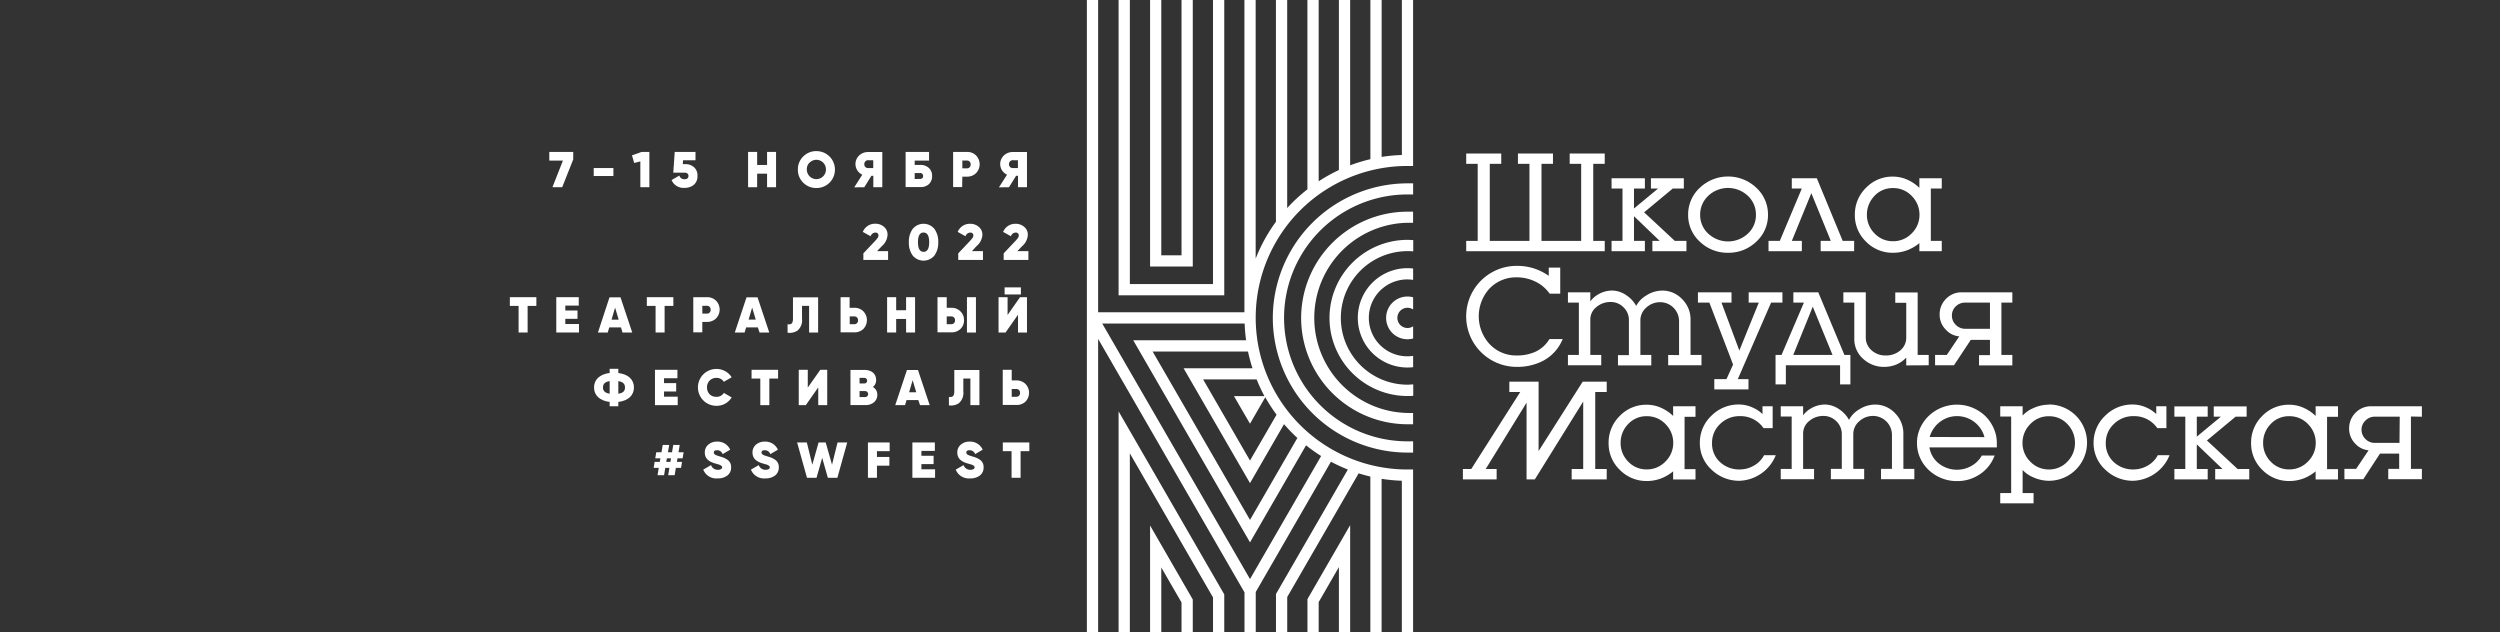
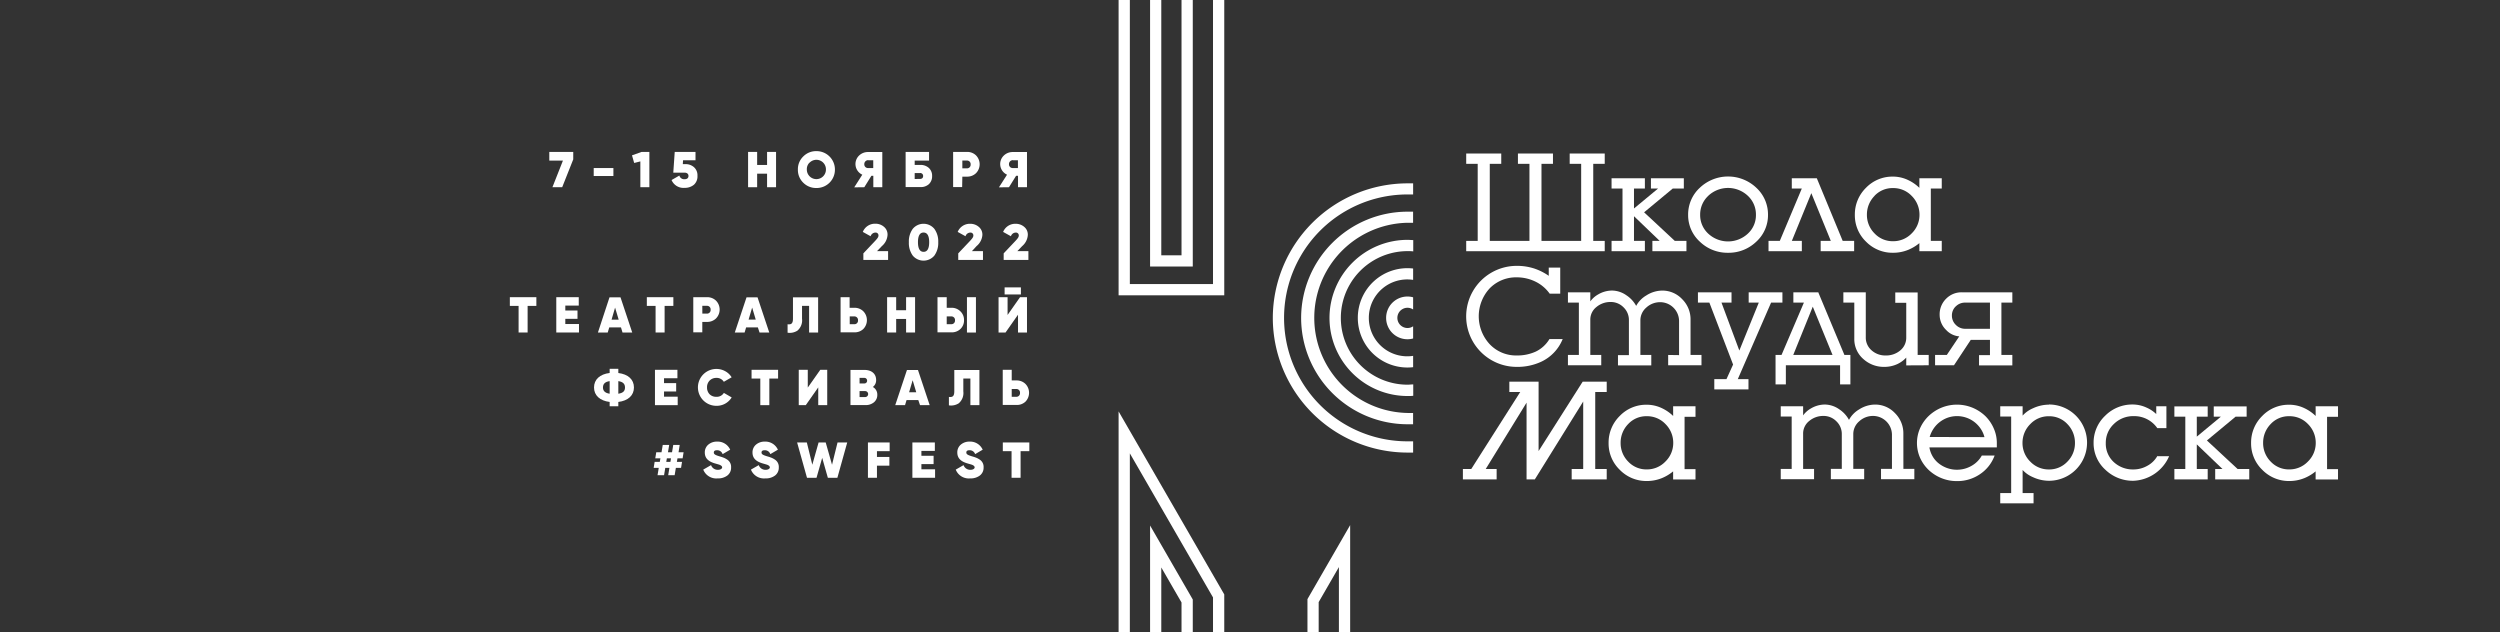
<svg xmlns="http://www.w3.org/2000/svg" id="Layer_1" data-name="Layer 1" viewBox="0 0 640 161.9">
  <rect x="0" y="0" width="640" height="161.9" fill="#333333" stroke="none" />
  <defs>
    <style>.cls-1{fill:#fff;}</style>
  </defs>
  <title>Artboard 5 copy 42</title>
  <polygon class="cls-1" points="143.92 47.93 146.75 40.8 146.75 38.89 140.62 38.89 140.62 41.12 144.11 41.12 141.42 47.93 143.92 47.93" />
  <rect class="cls-1" x="151.99" y="43.02" width="5.04" height="2.04" />
  <polygon class="cls-1" points="166.24 47.93 166.24 38.89 164.25 38.89 161.79 39.77 162.35 41.72 163.93 41.32 163.93 47.93 166.24 47.93" />
  <path class="cls-1" d="M178.55,45a2.76,2.76,0,0,0-.89-2.2,3.2,3.2,0,0,0-2.21-.78h-.65l.06-1h3.19V38.89h-5.32l-.37,5.31h2.89c.61,0,1,.31,1,.84s-.36.84-1,.84a1.25,1.25,0,0,1-1.33-.94l-2,1.15a3.31,3.31,0,0,0,3.35,2,3.6,3.6,0,0,0,2.38-.8A2.86,2.86,0,0,0,178.55,45Z" />
  <polygon class="cls-1" points="193.83 44.46 196.37 44.46 196.37 47.93 198.67 47.93 198.67 38.89 196.37 38.89 196.37 42.23 193.83 42.23 193.83 38.89 191.51 38.89 191.51 47.93 193.83 47.93 193.83 44.46" />
  <path class="cls-1" d="M209,48.13a4.68,4.68,0,0,0,4.74-4.72A4.7,4.7,0,0,0,209,38.69a4.58,4.58,0,0,0-3.37,1.37,4.51,4.51,0,0,0-1.37,3.35,4.55,4.55,0,0,0,1.37,3.36A4.62,4.62,0,0,0,209,48.13Zm-1.75-6.48a2.44,2.44,0,0,1,4.19,1.76,2.44,2.44,0,1,1-4.89,0A2.35,2.35,0,0,1,207.21,41.65Z" />
  <path class="cls-1" d="M221.26,47.93,223.08,45h.49v2.92h2.3v-9h-3.62a3.22,3.22,0,0,0-2.31.89,3,3,0,0,0,.81,4.91l-2.07,3.24Zm1-6.91h1.29v2h-1.29a.94.94,0,0,1-1-1A1,1,0,0,1,222.28,41Z" />
  <path class="cls-1" d="M237.79,47.15a2.73,2.73,0,0,0,.83-2.08,2.68,2.68,0,0,0-.83-2.07,3.12,3.12,0,0,0-2.21-.78h-1.42v-1.1h3.68V38.89h-6v9h3.74A3.07,3.07,0,0,0,237.79,47.15Zm-3.63-1.33V44.3h1.33a.73.73,0,0,1,.83.76c0,.5-.32.75-.83.75Z" />
  <path class="cls-1" d="M246.36,45.22h1.2a3.19,3.19,0,0,0,2.3-.89,3.25,3.25,0,0,0,0-4.55,3.19,3.19,0,0,0-2.3-.89H244v9h2.31Zm0-4.12h1.2a.91.91,0,0,1,.92,1,.92.92,0,0,1-.92,1h-1.2Z" />
  <path class="cls-1" d="M258.3,47.93,260.12,45h.49v2.92h2.3v-9H259.3a3.22,3.22,0,0,0-2.31.89,3,3,0,0,0,.81,4.91l-2.07,3.24Zm1-6.91h1.29v2h-1.29a.94.94,0,0,1-1-1A1,1,0,0,1,259.32,41Z" />
  <path class="cls-1" d="M220.88,59.37l2,1.11a1.31,1.31,0,0,1,1.21-.94.72.72,0,0,1,.8.75c0,.4-.26.74-.87,1.4l-3,3.17v1.68h6.33V64.29h-2.83L225.76,63a4.06,4.06,0,0,0,1.45-2.86,2.55,2.55,0,0,0-.93-2.09,3.3,3.3,0,0,0-2.21-.78A3.35,3.35,0,0,0,220.88,59.37Z" />
  <path class="cls-1" d="M233.67,58.58a5.45,5.45,0,0,0-1,3.42,5.51,5.51,0,0,0,1,3.44,3.61,3.61,0,0,0,5.52,0,5.51,5.51,0,0,0,1-3.44,5.45,5.45,0,0,0-1-3.42,3.59,3.59,0,0,0-5.52,0Zm4.2,3.42c0,1.64-.48,2.47-1.43,2.47S235,63.65,235,62s.48-2.47,1.43-2.47S237.87,60.36,237.87,62Z" />
  <path class="cls-1" d="M251.49,60.16a2.55,2.55,0,0,0-.93-2.09,3.3,3.3,0,0,0-2.21-.78,3.35,3.35,0,0,0-3.18,2.08l2,1.11a1.31,1.31,0,0,1,1.21-.94.72.72,0,0,1,.8.75c0,.4-.26.74-.87,1.4l-3,3.17v1.68h6.33V64.29h-2.83L250,63A4.06,4.06,0,0,0,251.49,60.16Z" />
  <path class="cls-1" d="M263.12,60.16a2.55,2.55,0,0,0-.93-2.09,3.3,3.3,0,0,0-2.21-.78,3.35,3.35,0,0,0-3.18,2.08l2,1.11a1.31,1.31,0,0,1,1.21-.94.72.72,0,0,1,.8.75c0,.4-.26.74-.87,1.4l-3,3.17v1.68h6.33V64.29h-2.83L261.68,63A4.06,4.06,0,0,0,263.12,60.16Z" />
  <polygon class="cls-1" points="130.52 78.31 132.76 78.31 132.76 85.12 135.07 85.12 135.07 78.31 137.31 78.31 137.31 76.08 130.52 76.08 130.52 78.31" />
  <polygon class="cls-1" points="144.72 81.62 147.84 81.62 147.84 79.49 144.72 79.49 144.72 78.23 148.16 78.23 148.16 76.08 142.41 76.08 142.41 85.12 148.22 85.12 148.22 82.95 144.72 82.95 144.72 81.62" />
  <path class="cls-1" d="M153.07,85.12h2.51l.39-1.31h3l.39,1.31h2.49l-3-9h-2.82Zm4.39-6.37.92,3.08h-1.82Z" />
  <polygon class="cls-1" points="167.83 85.12 170.14 85.12 170.14 78.31 172.38 78.31 172.38 76.08 165.59 76.08 165.59 78.31 167.83 78.31 167.83 85.12" />
  <path class="cls-1" d="M179.79,82.41H181a3.19,3.19,0,0,0,2.3-.89,3.25,3.25,0,0,0,0-4.55,3.19,3.19,0,0,0-2.3-.89h-3.52v9h2.31Zm0-4.12H181a.91.91,0,0,1,.92,1,.92.92,0,0,1-.92,1h-1.2Z" />
  <path class="cls-1" d="M194.44,85.12h2.49l-3-9h-2.82l-3,9h2.51l.39-1.31h3Zm-2.8-3.3.91-3.08.92,3.08Z" />
  <path class="cls-1" d="M205.32,81.6V78.31h1.81v6.81h2.31v-9H203v5.42c0,1.28-.41,1.59-1.38,1.47v2.16a3.64,3.64,0,0,0,2.51-.52A3.44,3.44,0,0,0,205.32,81.6Z" />
  <path class="cls-1" d="M221,84.23a3.25,3.25,0,0,0,0-4.55,3.19,3.19,0,0,0-2.3-.89h-1.2V76.08h-2.31v9h3.52A3.19,3.19,0,0,0,221,84.23ZM217.53,81h1.2a.92.92,0,0,1,.92,1,.91.91,0,0,1-.92,1h-1.2Z" />
  <polygon class="cls-1" points="227.1 76.08 227.1 85.12 229.42 85.12 229.42 81.65 231.96 81.65 231.96 85.12 234.26 85.12 234.26 76.08 231.96 76.08 231.96 79.42 229.42 79.42 229.42 76.08 227.1 76.08" />
  <path class="cls-1" d="M245.86,84.23a3,3,0,0,0,.93-2.27,3,3,0,0,0-.93-2.26,3.15,3.15,0,0,0-2.3-.91h-1.2V76.08H240v9h3.52A3.19,3.19,0,0,0,245.86,84.23ZM242.36,81h1.2a.91.91,0,0,1,.92,1,.92.92,0,0,1-.92,1h-1.2Z" />
  <rect class="cls-1" x="247.54" y="76.08" width="2.3" height="9.05" />
  <polygon class="cls-1" points="260.61 80.57 260.61 85.12 262.91 85.12 262.91 76.08 261.13 76.08 257.94 80.63 257.94 76.08 255.63 76.08 255.63 85.12 257.42 85.12 260.61 80.57" />
  <rect class="cls-1" x="257.18" y="73.57" width="4.17" height="1.81" />
  <path class="cls-1" d="M158.29,95.49V94.41h-2.22v1.07c-2.52.31-4,1.68-4,3.71s1.5,3.4,4,3.71V104h2.22V102.9c2.52-.31,4-1.68,4-3.71S160.81,95.8,158.29,95.49Zm-2.22,5.3q-1.71-.25-1.71-1.59c0-.93.53-1.46,1.71-1.63Zm2.22,0V97.57c1.18.17,1.71.7,1.71,1.63S159.47,100.62,158.29,100.79Z" />
  <polygon class="cls-1" points="173.42 96.83 173.42 94.67 167.67 94.67 167.67 103.72 173.49 103.72 173.49 101.55 169.99 101.55 169.99 100.22 173.1 100.22 173.1 98.08 169.99 98.08 169.99 96.83 173.42 96.83" />
  <path class="cls-1" d="M183.39,96.74a2.14,2.14,0,0,1,1.91,1l2-1.15a4.34,4.34,0,0,0-1.64-1.56,4.62,4.62,0,0,0-2.27-.58,4.72,4.72,0,1,0,0,9.44,4.49,4.49,0,0,0,3.92-2.15l-2-1.16a2.1,2.1,0,0,1-1.91,1,2.36,2.36,0,0,1-1.76-.67A2.45,2.45,0,0,1,181,99.2a2.42,2.42,0,0,1,.66-1.77A2.38,2.38,0,0,1,183.39,96.74Z" />
  <polygon class="cls-1" points="196.95 103.72 196.95 96.91 199.19 96.91 199.19 94.67 192.4 94.67 192.4 96.91 194.64 96.91 194.64 103.72 196.95 103.72" />
  <polygon class="cls-1" points="211.77 103.72 211.77 94.67 209.99 94.67 206.79 99.22 206.79 94.67 204.48 94.67 204.48 103.72 206.28 103.72 209.47 99.17 209.47 103.72 211.77 103.72" />
  <path class="cls-1" d="M224.59,101.07a2.2,2.2,0,0,0-1.14-2,2.16,2.16,0,0,0,.84-1.8c0-1.59-1.18-2.57-3-2.57h-3.57v9h3.81a3.27,3.27,0,0,0,2.21-.72A2.41,2.41,0,0,0,224.59,101.07Zm-4.54-4.33h1.19a.69.69,0,0,1,.74.71.68.68,0,0,1-.74.71h-1.19Zm1.43,4.91h-1.43v-1.53h1.43a.76.76,0,1,1,0,1.53Z" />
  <path class="cls-1" d="M235.53,103.72H238l-3-9h-2.82l-3,9h2.51l.39-1.31h3Zm-2.8-3.3.91-3.08.92,3.08Z" />
  <path class="cls-1" d="M246.61,100.19V96.91h1.81v6.81h2.31v-9H244.3v5.42c0,1.28-.41,1.59-1.38,1.47v2.16a3.64,3.64,0,0,0,2.51-.52A3.44,3.44,0,0,0,246.61,100.19Z" />
  <path class="cls-1" d="M262.51,102.83a3.25,3.25,0,0,0,0-4.55,3.19,3.19,0,0,0-2.3-.89H259V94.67H256.7v9h3.52A3.19,3.19,0,0,0,262.51,102.83ZM259,99.58h1.2a.92.92,0,0,1,.92,1,.91.91,0,0,1-.92,1H259Z" />
  <path class="cls-1" d="M174,113.91h-1.65l-.31,1.87H171l.31-1.87h-1.65l-.31,1.87H168l-.25,1.55h1.32l-.16.9h-1.32l-.25,1.55h1.3l-.31,1.87H170l.31-1.87h1.06l-.31,1.87h1.65l.31-1.87h1.33l.25-1.55h-1.32l.16-.9h1.31l.25-1.55h-1.29Zm-2.38,4.33h-1.06l.16-.9h1.06Z" />
  <path class="cls-1" d="M186.23,117.7a5.24,5.24,0,0,0-.88-.49,9.82,9.82,0,0,0-1.06-.36c-1.23-.36-1.55-.58-1.55-1s.28-.59.84-.59a1.45,1.45,0,0,1,1.41,1l1.94-1.14a3.52,3.52,0,0,0-3.36-2.07,3.35,3.35,0,0,0-2.25.78,2.56,2.56,0,0,0-.89,2c0,1.55,1,2.35,2.69,2.83.58.17,1,.28,1.14.35.4.17.61.38.61.65s-.35.61-1.06.61a1.8,1.8,0,0,1-1.78-1.2l-2,1.15a3.6,3.6,0,0,0,3.7,2.25,3.88,3.88,0,0,0,2.49-.75,2.5,2.5,0,0,0,.94-2.08A2.2,2.2,0,0,0,186.23,117.7Z" />
  <path class="cls-1" d="M198.44,117.7a5.24,5.24,0,0,0-.88-.49,9.82,9.82,0,0,0-1.06-.36c-1.23-.36-1.55-.58-1.55-1s.28-.59.84-.59a1.45,1.45,0,0,1,1.41,1l1.94-1.14a3.52,3.52,0,0,0-3.36-2.07,3.35,3.35,0,0,0-2.25.78,2.56,2.56,0,0,0-.89,2c0,1.55,1,2.35,2.69,2.83.58.17,1,.28,1.14.35.4.17.61.38.61.65s-.35.61-1.06.61a1.8,1.8,0,0,1-1.78-1.2l-2,1.15a3.6,3.6,0,0,0,3.7,2.25,3.88,3.88,0,0,0,2.49-.75,2.5,2.5,0,0,0,.94-2.08A2.2,2.2,0,0,0,198.44,117.7Z" />
  <polygon class="cls-1" points="213 118.97 211.38 113.27 209.56 113.27 207.95 118.97 206.55 113.27 204.06 113.27 206.59 122.31 209.03 122.31 210.48 117.21 211.93 122.31 214.37 122.31 216.89 113.27 214.41 113.27 213 118.97" />
  <polygon class="cls-1" points="222.19 122.31 224.5 122.31 224.5 119.21 227.68 119.21 227.68 116.98 224.5 116.98 224.5 115.5 227.75 115.5 227.75 113.27 222.19 113.27 222.19 122.31" />
  <polygon class="cls-1" points="235.88 118.81 239 118.81 239 116.68 235.88 116.68 235.88 115.43 239.32 115.43 239.32 113.27 233.57 113.27 233.57 122.31 239.38 122.31 239.38 120.14 235.88 120.14 235.88 118.81" />
  <path class="cls-1" d="M250.87,117.7a5.24,5.24,0,0,0-.88-.49,9.82,9.82,0,0,0-1.06-.36c-1.23-.36-1.55-.58-1.55-1s.28-.59.84-.59a1.45,1.45,0,0,1,1.41,1l1.94-1.14a3.52,3.52,0,0,0-3.36-2.07,3.35,3.35,0,0,0-2.25.78,2.56,2.56,0,0,0-.89,2c0,1.55,1,2.35,2.69,2.83.58.17,1,.28,1.14.35.4.17.61.38.61.65s-.35.61-1.06.61a1.8,1.8,0,0,1-1.78-1.2l-2,1.15a3.6,3.6,0,0,0,3.7,2.25,3.88,3.88,0,0,0,2.49-.75,2.5,2.5,0,0,0,.94-2.08A2.2,2.2,0,0,0,250.87,117.7Z" />
  <polygon class="cls-1" points="256.72 115.5 258.96 115.5 258.96 122.31 261.27 122.31 261.27 115.5 263.51 115.5 263.51 113.27 256.72 113.27 256.72 115.5" />
  <polygon class="cls-1" points="410.81 61.67 407.87 61.67 407.87 41.94 410.81 41.94 410.81 39.3 401.84 39.3 401.84 41.94 404.78 41.94 404.78 61.67 394.62 61.67 394.62 41.94 397.56 41.94 397.56 39.3 388.59 39.3 388.59 41.94 391.54 41.94 391.54 61.67 381.38 61.67 381.38 41.94 384.32 41.94 384.32 39.3 375.35 39.3 375.35 41.94 378.29 41.94 378.29 61.67 375.35 61.67 375.35 64.31 410.81 64.31 410.81 61.67" />
  <polygon class="cls-1" points="421.09 61.67 418.3 61.67 418.3 55.35 424.88 61.67 423.01 61.67 423.01 64.31 431.73 64.31 431.73 61.67 428.75 61.67 420.89 54.35 428.22 48.27 431.06 48.27 431.06 45.63 422.64 45.63 422.64 48.27 424.46 48.27 418.3 53.37 418.3 48.27 421.09 48.27 421.09 45.63 412.56 45.63 412.56 48.27 415.36 48.27 415.36 61.67 412.56 61.67 412.56 64.31 421.09 64.31 421.09 61.67" />
  <path class="cls-1" d="M442.38,64.71a10.17,10.17,0,0,0,7.23-2.84,9.18,9.18,0,0,0,3-6.89,9.3,9.3,0,0,0-3-6.92,10.51,10.51,0,0,0-14.45,0,9.3,9.3,0,0,0-3,6.92,9.18,9.18,0,0,0,3,6.89A10.17,10.17,0,0,0,442.38,64.71Zm-5.06-14.59a7.39,7.39,0,0,1,10.12,0A6.52,6.52,0,0,1,449.52,55a6.4,6.4,0,0,1-2.08,4.82,7.44,7.44,0,0,1-10.12,0A6.44,6.44,0,0,1,435.24,55,6.52,6.52,0,0,1,437.32,50.13Z" />
  <polygon class="cls-1" points="461.27 61.67 458.71 61.67 463.7 49.45 468.69 61.67 466.09 61.67 466.09 64.31 474.66 64.31 474.66 61.67 471.73 61.67 465.15 45.74 465.11 45.63 458.7 45.63 458.7 48.27 461.26 48.27 455.63 61.67 452.74 61.67 452.74 64.31 461.27 64.31 461.27 61.67" />
  <path class="cls-1" d="M484.59,64.71a10.21,10.21,0,0,0,3.86-.73,11.06,11.06,0,0,0,2.91-1.74v2.07h5.73V61.67h-2.8V48.27h2.8V45.63h-5.73v2.46a10.46,10.46,0,0,0-2.89-2,9,9,0,0,0-3.89-.88,9.38,9.38,0,0,0-6.9,2.88A9.53,9.53,0,0,0,474.84,55a9.35,9.35,0,0,0,2.89,6.89A9.48,9.48,0,0,0,484.59,64.71Zm-4.73-14.56a6.3,6.3,0,0,1,4.73-2,6.45,6.45,0,0,1,4.8,2,6.74,6.74,0,0,1,2,4.83,6.6,6.6,0,0,1-2,4.77,6.5,6.5,0,0,1-4.78,2,6.35,6.35,0,0,1-4.73-2A6.68,6.68,0,0,1,477.93,55,6.8,6.8,0,0,1,479.87,50.16Z" />
  <path class="cls-1" d="M388.26,93.92a14.43,14.43,0,0,0,6.41-1.37,10.89,10.89,0,0,0,5.27-5.5l.11-.25h-3.39l-.05.08A8.31,8.31,0,0,1,393.17,90a11.4,11.4,0,0,1-4.91,1,9.26,9.26,0,0,1-6.91-2.9,10.52,10.52,0,0,1,0-14.27A9.4,9.4,0,0,1,388.26,71,10.84,10.84,0,0,1,393,72.06a9.66,9.66,0,0,1,3.67,3.05l.05.07h2.7V68.5h-2.94v2.11a14.55,14.55,0,0,0-3.68-1.86,14.3,14.3,0,0,0-4.53-.69,12.93,12.93,0,0,0,0,25.86Z" />
  <path class="cls-1" d="M427.05,90.87v2.64h8.53V90.87h-2.8V81.82a7.24,7.24,0,0,0-2.15-5.24,6.93,6.93,0,0,0-5.1-2.19,7.65,7.65,0,0,0-4.07,1.24,6.91,6.91,0,0,0-2.6,2.68,7.54,7.54,0,0,0-2.51-2.72,6.54,6.54,0,0,0-3.63-1.21,7.08,7.08,0,0,0-3.6,1,6.19,6.19,0,0,0-2,1.78V74.83h-5.73v2.64h2.8v13.4h-2.8v2.64h8.53V90.87h-2.8v-9a4.08,4.08,0,0,1,1.55-3.26,5.56,5.56,0,0,1,3.64-1.3,4.56,4.56,0,0,1,3.33,1.38A4.47,4.47,0,0,1,417,82v8.91h-2.8v2.64h8.53V90.87h-2.79V82a4.3,4.3,0,0,1,1.5-3.25,5.18,5.18,0,0,1,3.61-1.39,4.85,4.85,0,0,1,4.79,4.75v8.8Z" />
  <polygon class="cls-1" points="456.3 77.47 456.3 74.83 447.66 74.83 447.66 77.47 450.25 77.47 445.27 89.74 440.7 77.47 443.27 77.47 443.27 74.83 434.67 74.83 434.67 77.47 437.6 77.47 443.67 93.33 441.98 97.05 438.86 97.05 438.86 99.69 447.61 99.69 447.61 97.05 444.88 97.05 453.4 77.47 456.3 77.47" />
  <path class="cls-1" d="M473.7,98.41V90.87h-1.53l-6.65-15.93,0-.11H459.1v2.64h2.7l-5.73,13.4h-1.53v7.54h2.64V93.51h13.88v4.89Zm-14.63-7.54,5-12.36,5.06,12.36Z" />
  <path class="cls-1" d="M493.75,93.51V90.87h-2.83v-16h-5.73v2.64H488v8.88a4.19,4.19,0,0,1-1.52,3.31A5.58,5.58,0,0,1,482.72,91a5.22,5.22,0,0,1-3.61-1.33,4.28,4.28,0,0,1-1.47-3.3V74.83H471.9v2.64h2.8v9.25A6.74,6.74,0,0,0,477.12,92a7.74,7.74,0,0,0,5.2,1.92,7.85,7.85,0,0,0,3.43-.73A7.38,7.38,0,0,0,488,91.54v2Z" />
  <path class="cls-1" d="M498.21,84.47a5.11,5.11,0,0,0,3.36,1.64l-3.19,4.76h-3v2.64h4.84L504.52,87h4.91v3.91h-2.8v2.64h8.53V90.87h-2.8V77.47h2.8V74.83H502.22a5.49,5.49,0,0,0-4,1.63,5.57,5.57,0,0,0-1.67,4.14A5.37,5.37,0,0,0,498.21,84.47Zm2.44-6a3.29,3.29,0,0,1,2.41-1h6.37v6.7h-6.29a3.31,3.31,0,0,1-2.45-1,3.26,3.26,0,0,1-1-2.37A3.2,3.2,0,0,1,500.65,78.45Z" />
  <polygon class="cls-1" points="393.88 115.47 393.88 97.7 386.39 97.7 386.39 100.35 389.18 100.35 376.64 120.07 374.5 120.07 374.5 122.72 383.14 122.72 383.14 120.07 380.34 120.07 390.8 103.08 390.8 122.72 392.92 122.72 405.3 102.79 405.3 120.07 402.35 120.07 402.35 122.72 411.32 122.72 411.32 120.07 408.38 120.07 408.38 100.35 411.32 100.35 411.32 97.7 405.17 97.7 393.88 115.47" />
  <path class="cls-1" d="M428.33,106.49a10.45,10.45,0,0,0-2.89-2,9,9,0,0,0-3.89-.88,9.38,9.38,0,0,0-6.9,2.88,9.53,9.53,0,0,0-2.85,6.92,9.35,9.35,0,0,0,2.89,6.89,9.48,9.48,0,0,0,6.86,2.84,10.21,10.21,0,0,0,3.86-.73,11.06,11.06,0,0,0,2.91-1.74v2.07h5.73v-2.64h-2.8v-13.4h2.8V104h-5.73Zm-2,11.68a6.5,6.5,0,0,1-4.78,2,6.35,6.35,0,0,1-4.73-2,6.68,6.68,0,0,1-1.94-4.79,6.8,6.8,0,0,1,1.94-4.83,6.3,6.3,0,0,1,4.73-2,6.45,6.45,0,0,1,4.8,2,6.74,6.74,0,0,1,2,4.83A6.6,6.6,0,0,1,426.34,118.16Z" />
-   <path class="cls-1" d="M451.52,116.67a6.47,6.47,0,0,1-2.6,2.57,7.25,7.25,0,0,1-3.54.94,7.17,7.17,0,0,1-5.1-1.93,6.39,6.39,0,0,1-2-4.82,6.56,6.56,0,0,1,2.08-4.9,7.05,7.05,0,0,1,5.06-2,7.17,7.17,0,0,1,6,3l.05.07h2.33V104H451.2v2a8.42,8.42,0,0,0-2.5-1.66,8.56,8.56,0,0,0-3.5-.79,9.79,9.79,0,0,0-7.1,2.9,9.44,9.44,0,0,0-2.94,6.94,9.14,9.14,0,0,0,3,6.85,10.12,10.12,0,0,0,7.19,2.84,10.42,10.42,0,0,0,9.15-6.3l.09-.25h-3Z" />
  <path class="cls-1" d="M487.26,111a7.25,7.25,0,0,0-2.15-5.24,6.93,6.93,0,0,0-5.1-2.19,7.65,7.65,0,0,0-4.07,1.24,6.91,6.91,0,0,0-2.6,2.68,7.53,7.53,0,0,0-2.51-2.72,6.54,6.54,0,0,0-3.63-1.21,7.08,7.08,0,0,0-3.6,1,6.19,6.19,0,0,0-2,1.78V104h-5.73v2.64h2.8v13.4h-2.8v2.64h8.53v-2.64h-2.8v-9a4.08,4.08,0,0,1,1.55-3.26,5.56,5.56,0,0,1,3.64-1.3,4.56,4.56,0,0,1,3.33,1.38,4.47,4.47,0,0,1,1.38,3.26v8.91h-2.8v2.64h8.53v-2.64h-2.79v-8.91a4.3,4.3,0,0,1,1.5-3.25,5.18,5.18,0,0,1,3.61-1.39,4.85,4.85,0,0,1,4.79,4.75v8.8h-2.8v2.64h8.53v-2.64h-2.8Z" />
  <path class="cls-1" d="M508.22,106.49a10.69,10.69,0,0,0-3.24-2.11,10.5,10.5,0,0,0-8,0,10.67,10.67,0,0,0-3.24,2.11,10,10,0,0,0-2.19,3.11,9.39,9.39,0,0,0,0,7.62,9.79,9.79,0,0,0,2.19,3.09,10.56,10.56,0,0,0,3.24,2.08,10.38,10.38,0,0,0,4,.77,10.24,10.24,0,0,0,5.88-1.76,9.72,9.72,0,0,0,3.67-4.54l.1-.25h-3.28l-.05.09a6.8,6.8,0,0,1-2.58,2.55,7.4,7.4,0,0,1-3.74,1,7.3,7.3,0,0,1-2.57-.45,7.63,7.63,0,0,1-2.16-1.22,6.37,6.37,0,0,1-1.56-1.86,6.77,6.77,0,0,1-.76-2.18h17.26v-1.1a9.16,9.16,0,0,0-.81-3.81A10,10,0,0,0,508.22,106.49ZM494,111.87a7.44,7.44,0,0,1,.87-1.95,7.26,7.26,0,0,1,1.58-1.78,7.45,7.45,0,0,1,2.1-1.19,7.28,7.28,0,0,1,8.63,3,6.78,6.78,0,0,1,.84,1.95Z" />
  <path class="cls-1" d="M524.52,103.59a9.81,9.81,0,0,0-4.1.94,7.48,7.48,0,0,0-2.63,1.87V104h-5.73v2.64h2.8v19.58h-2.8v2.64h8.53v-2.64h-2.8v-5.91a7.53,7.53,0,0,0,2.61,1.83,9.87,9.87,0,0,0,4.12.94,9.76,9.76,0,0,0,0-19.53Zm4.73,14.59a6.35,6.35,0,0,1-4.73,2,6.47,6.47,0,0,1-4.76-2,6.61,6.61,0,0,1-2-4.79,6.74,6.74,0,0,1,2-4.83,6.41,6.41,0,0,1,4.76-2,6.3,6.3,0,0,1,4.73,2,6.81,6.81,0,0,1,1.94,4.83A6.68,6.68,0,0,1,529.25,118.18Z" />
-   <path class="cls-1" d="M552.32,116.67a6.47,6.47,0,0,1-2.6,2.57,7.25,7.25,0,0,1-3.54.94,7.17,7.17,0,0,1-5.1-1.93,6.39,6.39,0,0,1-2-4.82,6.56,6.56,0,0,1,2.08-4.9,7.05,7.05,0,0,1,5.06-2,7.17,7.17,0,0,1,6,3l.05.07h2.33V104H552v2a8.42,8.42,0,0,0-2.5-1.66,8.56,8.56,0,0,0-3.5-.79,9.79,9.79,0,0,0-7.1,2.9,9.44,9.44,0,0,0-2.94,6.94,9.14,9.14,0,0,0,3,6.85,10.12,10.12,0,0,0,7.19,2.84,10.42,10.42,0,0,0,9.15-6.3l.09-.25h-3Z" />
+   <path class="cls-1" d="M552.32,116.67a6.47,6.47,0,0,1-2.6,2.57,7.25,7.25,0,0,1-3.54.94,7.17,7.17,0,0,1-5.1-1.93,6.39,6.39,0,0,1-2-4.82,6.56,6.56,0,0,1,2.08-4.9,7.05,7.05,0,0,1,5.06-2,7.17,7.17,0,0,1,6,3l.05.07h2.33V104H552v2a8.42,8.42,0,0,0-2.5-1.66,8.56,8.56,0,0,0-3.5-.79,9.79,9.79,0,0,0-7.1,2.9,9.44,9.44,0,0,0-2.94,6.94,9.14,9.14,0,0,0,3,6.85,10.12,10.12,0,0,0,7.19,2.84,10.42,10.42,0,0,0,9.15-6.3h-3Z" />
  <polygon class="cls-1" points="564.97 112.76 572.31 106.67 575.14 106.67 575.14 104.03 566.72 104.03 566.72 106.67 568.54 106.67 562.38 111.78 562.38 106.67 565.17 106.67 565.17 104.03 556.64 104.03 556.64 106.67 559.44 106.67 559.44 120.07 556.64 120.07 556.64 122.72 565.17 122.72 565.17 120.07 562.38 120.07 562.38 113.76 568.96 120.07 567.09 120.07 567.09 122.72 575.81 122.72 575.81 120.07 572.83 120.07 564.97 112.76" />
  <path class="cls-1" d="M592.81,106.49a10.45,10.45,0,0,0-2.89-2,9,9,0,0,0-3.89-.88,9.38,9.38,0,0,0-6.9,2.88,9.53,9.53,0,0,0-2.85,6.92,9.35,9.35,0,0,0,2.89,6.89,9.48,9.48,0,0,0,6.86,2.84,10.21,10.21,0,0,0,3.86-.73,11.06,11.06,0,0,0,2.91-1.74v2.07h5.73v-2.64h-2.8v-13.4h2.8V104h-5.73Zm-2,11.68a6.5,6.5,0,0,1-4.78,2,6.35,6.35,0,0,1-4.73-2,6.68,6.68,0,0,1-1.94-4.79,6.8,6.8,0,0,1,1.94-4.83,6.3,6.3,0,0,1,4.73-2,6.45,6.45,0,0,1,4.8,2,6.74,6.74,0,0,1,2,4.83A6.6,6.6,0,0,1,590.82,118.16Z" />
-   <path class="cls-1" d="M620,106.68V104H607.05a5.49,5.49,0,0,0-4,1.63,5.57,5.57,0,0,0-1.67,4.14,5.37,5.37,0,0,0,1.62,3.86,5.11,5.11,0,0,0,3.36,1.64l-3.19,4.76h-3v2.64h4.84l4.27-6.55h4.91v3.91h-2.8v2.64H620v-2.64h-2.8v-13.4Zm-5.73,6.7H608a3.3,3.3,0,0,1-2.45-1,3.26,3.26,0,0,1-1-2.37,3.2,3.2,0,0,1,1-2.34,3.29,3.29,0,0,1,2.41-1h6.37Z" />
-   <path class="cls-1" d="M358.88,0V39.68a41.78,41.78,0,0,0-5.18.49V0h-2.88V40.75a41.37,41.37,0,0,0-5.18,1.57V0h-2.88V43.53a41.67,41.67,0,0,0-5.18,2.88V0h-2.88V48.47a42.07,42.07,0,0,0-5.18,4.78V0h-2.88V56.77a41.69,41.69,0,0,0-5.19,9.44V0h-2.88V79.94H281.12V0h-2.88V161.9h2.88V86.75l37.47,64.9V161.9h2.88V151.55l19.25-33.35a41.55,41.55,0,0,0,4.33,2l-18.4,31.87v9.83h2.88v-9.06l18.28-31.66c1,.31,2,.58,3,.82v39.9h2.88V122.58a41.78,41.78,0,0,0,5.18.49V161.9h2.88V120.19c-.48,0-1,0-1.44,0a38.85,38.85,0,1,1,0-77.7c.48,0,1,0,1.44,0V0ZM318.63,82.82A41.79,41.79,0,0,0,319,87.1h-28.9L320,138.85,334.35,114a42,42,0,0,0,3.86,2.74L320,148.24,282.17,82.82Zm13.5,29.29L320,133.1,295.08,90h24.41a41.32,41.32,0,0,0,1.15,4.28H303l17,29.4,8.71-15.09A42.1,42.1,0,0,0,332.12,112.11ZM320,108.47l3.91-6.78a41.84,41.84,0,0,0,2.89,4.47L320,117.9,308,97.13h13.7a41.58,41.58,0,0,0,2,4.28H315.9Z" />
  <polygon class="cls-1" points="313.41 0 310.53 0 310.53 72.72 289.24 72.72 289.24 0 286.36 0 286.36 75.6 313.41 75.6 313.41 0" />
  <polygon class="cls-1" points="305.35 0 302.47 0 302.47 65.36 297.29 65.36 297.29 0 294.42 0 294.42 68.23 305.35 68.23 305.35 0" />
  <polygon class="cls-1" points="286.36 161.9 289.24 161.9 289.24 116.06 310.53 152.94 310.53 161.9 313.41 161.9 313.41 152.17 286.36 105.32 286.36 161.9" />
  <polygon class="cls-1" points="294.42 161.9 297.29 161.9 297.29 145.27 302.47 154.24 302.47 161.9 305.35 161.9 305.35 153.47 294.42 134.53 294.42 161.9" />
  <polygon class="cls-1" points="334.71 161.9 337.58 161.9 337.58 154.14 342.76 145.17 342.76 161.9 345.64 161.9 345.64 134.43 334.71 153.37 334.71 161.9" />
  <path class="cls-1" d="M325.84,81.38a34.52,34.52,0,0,0,34.48,34.48c.48,0,1,0,1.44,0v-2.88c-.48,0-1,0-1.44,0a31.6,31.6,0,1,1,0-63.2c.48,0,1,0,1.44,0V46.94c-.48,0-1,0-1.44,0A34.52,34.52,0,0,0,325.84,81.38Z" />
  <path class="cls-1" d="M333.09,81.38a27.26,27.26,0,0,0,27.22,27.23q.72,0,1.44,0v-2.89c-.48,0-1,0-1.44,0a24.35,24.35,0,0,1,0-48.69c.48,0,1,0,1.44,0V54.19q-.71,0-1.44,0A27.26,27.26,0,0,0,333.09,81.38Z" />
  <path class="cls-1" d="M340.35,81.38a20,20,0,0,0,20,20c.48,0,1,0,1.44-.06V98.41c-.47,0-1,.07-1.44.07a17.09,17.09,0,1,1,0-34.19c.49,0,1,0,1.44.07V61.46c-.48,0-1-.06-1.44-.06A20,20,0,0,0,340.35,81.38Z" />
  <path class="cls-1" d="M347.6,81.38A12.7,12.7,0,0,0,361.76,94V91.1a9.84,9.84,0,1,1,0-19.45V68.74A12.7,12.7,0,0,0,347.6,81.38Z" />
  <path class="cls-1" d="M354.85,81.38a5.45,5.45,0,0,0,6.91,5.27V83.53a2.59,2.59,0,1,1,0-4.3V76.11a5.45,5.45,0,0,0-6.91,5.27Z" />
</svg>